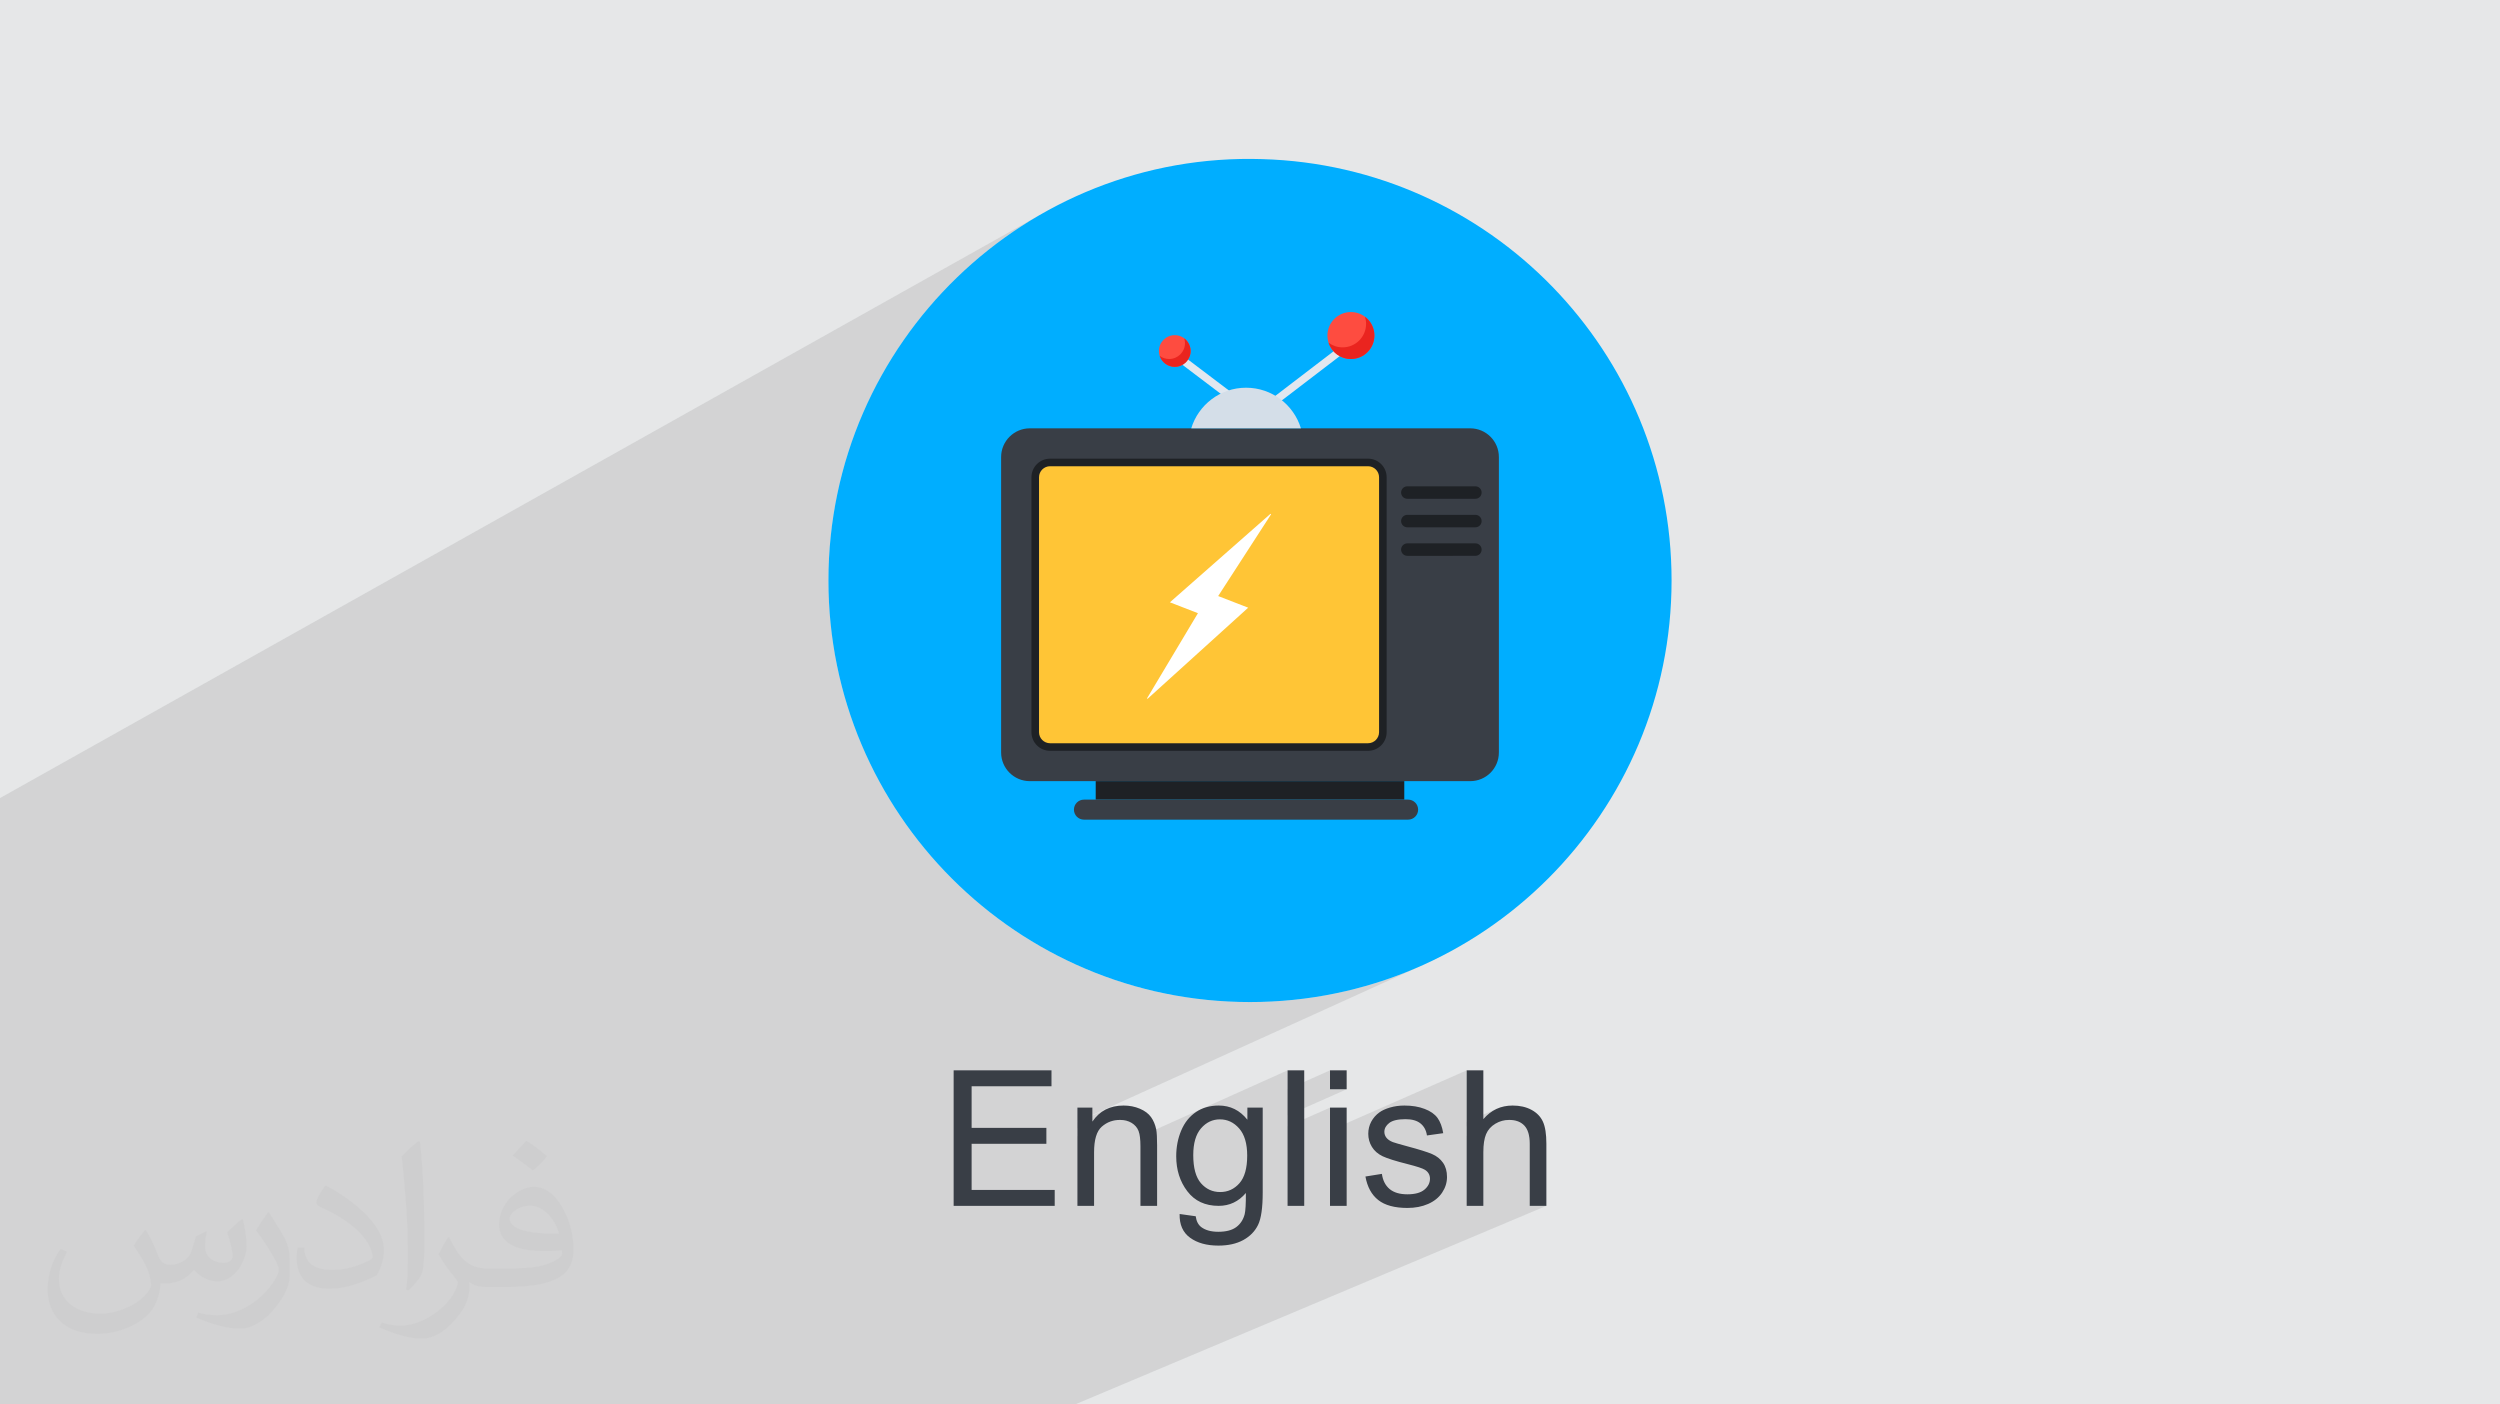
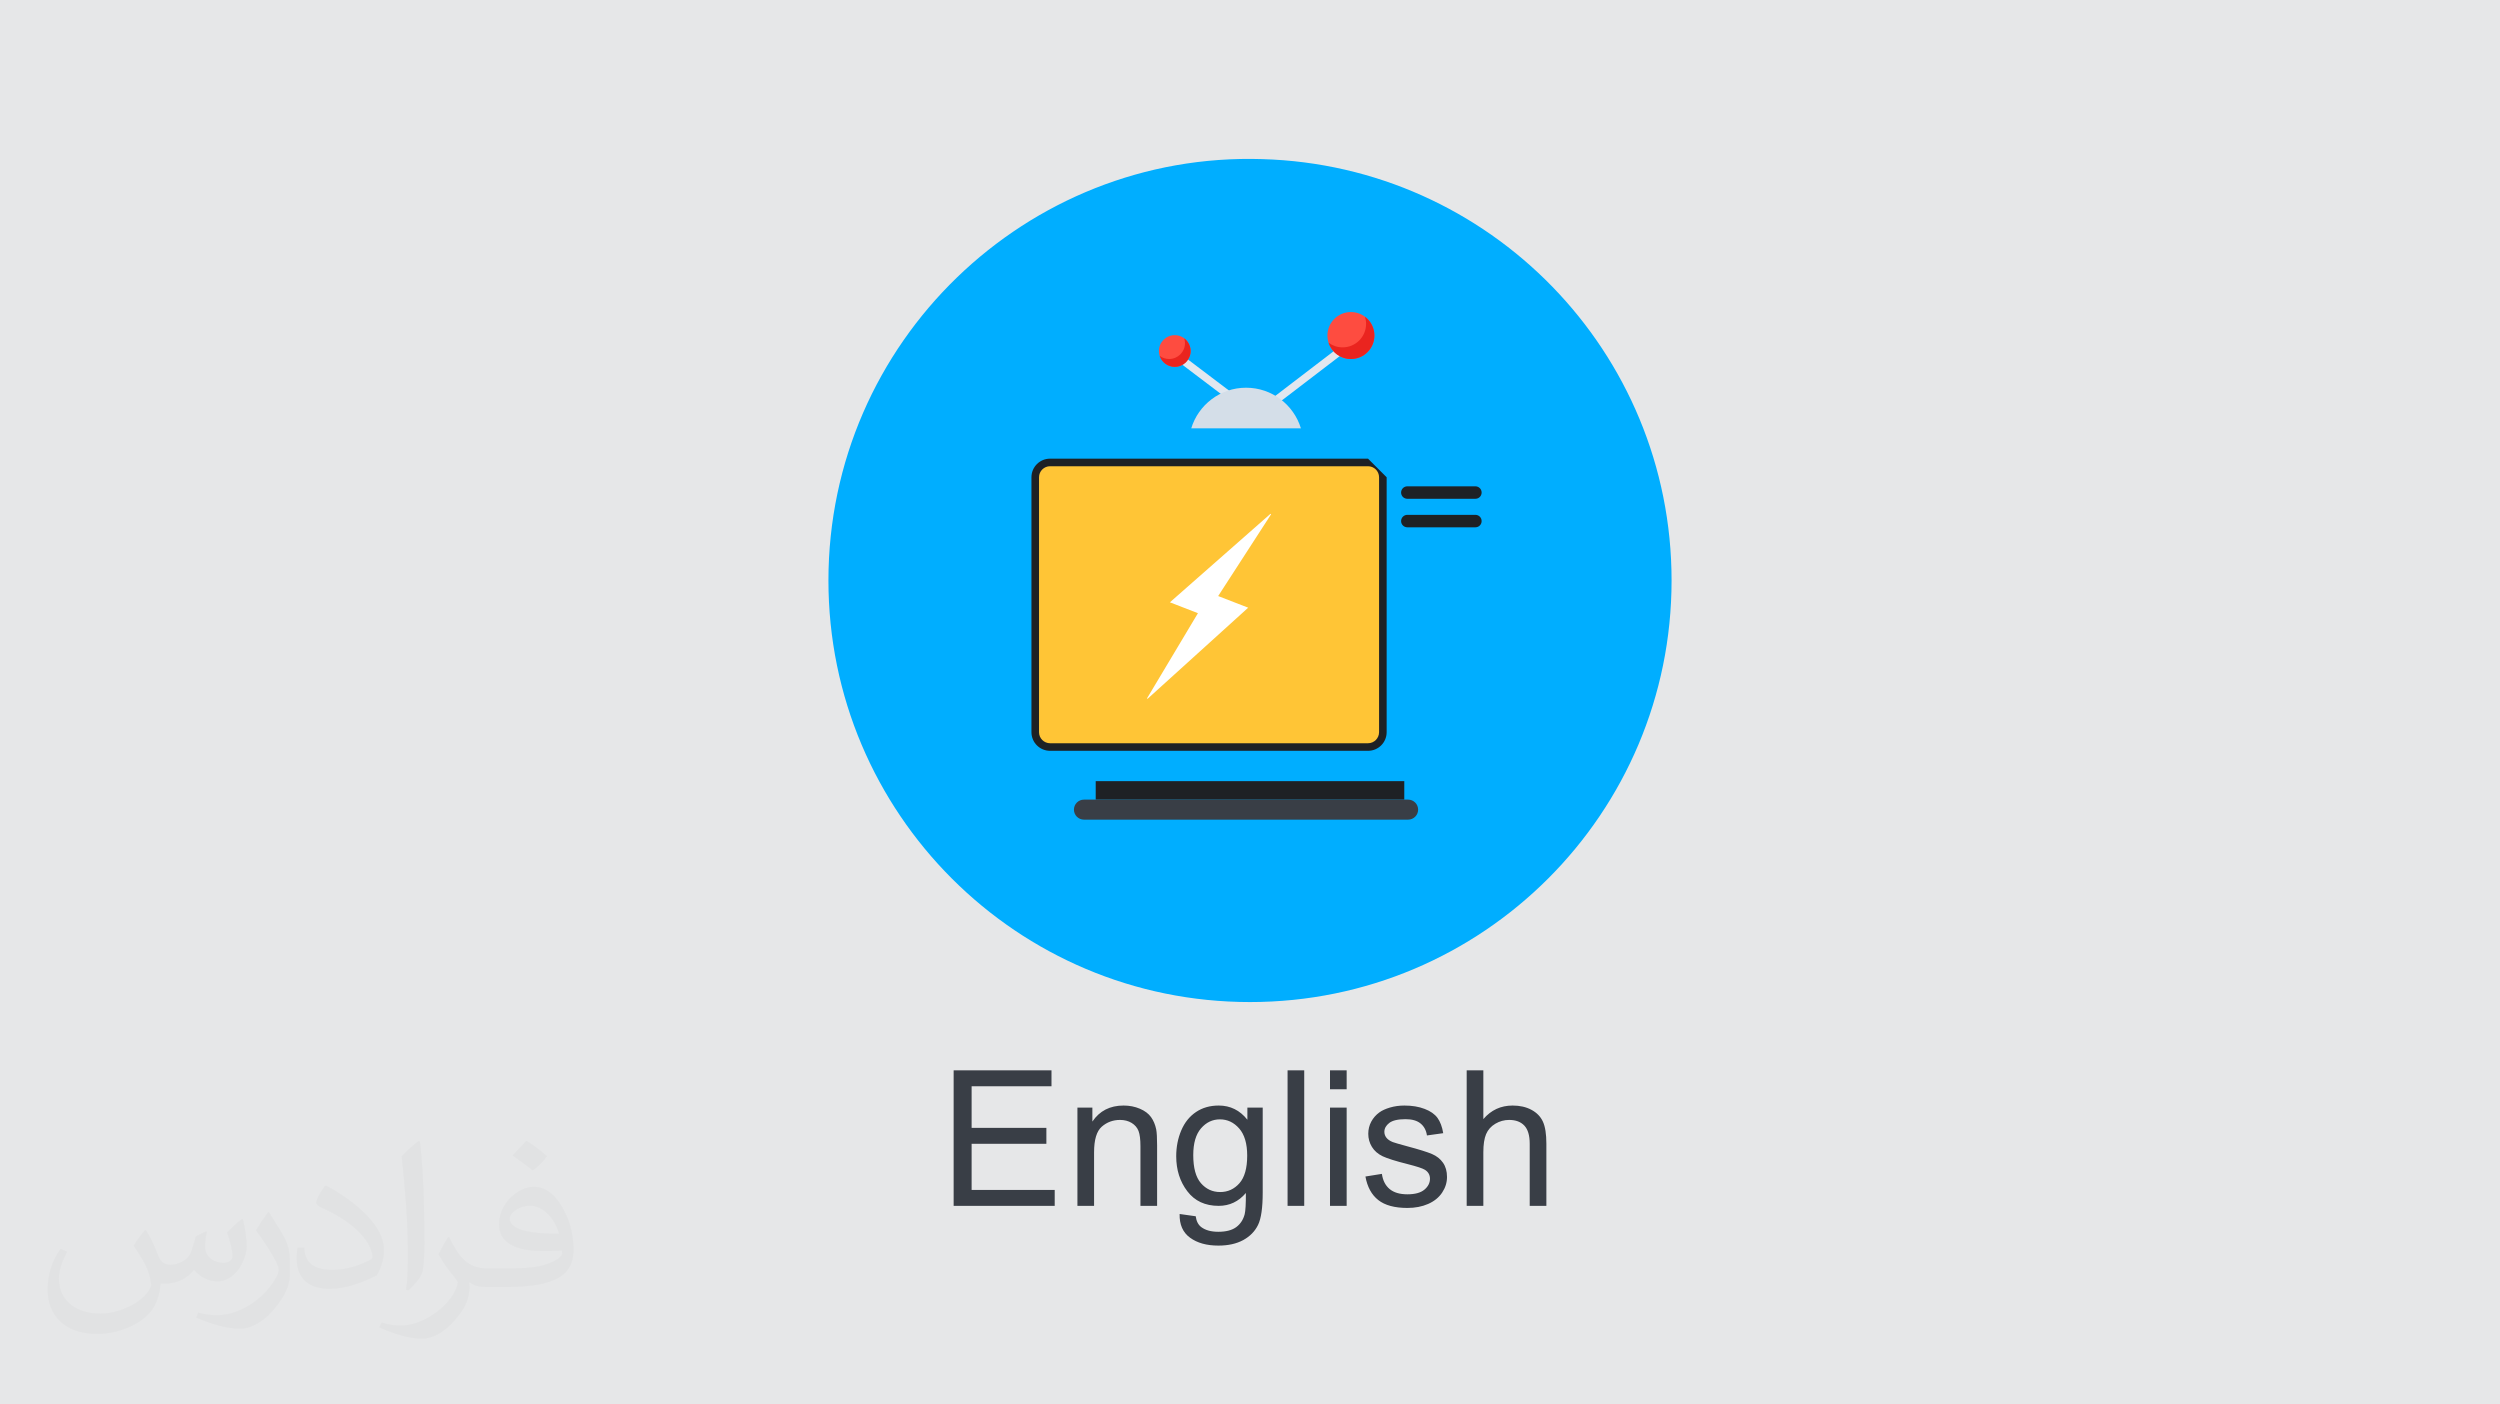
<svg xmlns="http://www.w3.org/2000/svg" xml:space="preserve" width="94.192mm" height="52.917mm" version="1.0" style="shape-rendering:geometricPrecision; text-rendering:geometricPrecision; image-rendering:optimizeQuality; fill-rule:evenodd; clip-rule:evenodd" viewBox="0 0 9404.92 5283.66">
  <defs>
    <style type="text/css">
   
    .fil3 {fill:#00AEFF;fill-rule:nonzero}
    .fil5 {fill:#1E2125;fill-rule:nonzero}
    .fil4 {fill:#393E46;fill-rule:nonzero}
    .fil10 {fill:#D4DEE8;fill-rule:nonzero}
    .fil7 {fill:#E1E7EF;fill-rule:nonzero}
    .fil9 {fill:#EA241F;fill-rule:nonzero}
    .fil8 {fill:#FE4C40;fill-rule:nonzero}
    .fil6 {fill:#FFC536;fill-rule:nonzero}
    .fil11 {fill:white;fill-rule:nonzero}
    .fil2 {fill:#373435;fill-opacity:0.031}
    .fil1 {fill:#2B2A29;fill-opacity:0.102}
    .fil0 {fill:#E6E7E8}
   
  </style>
  </defs>
  <g id="Layer_x0020_1">
    <polygon class="fil0" points="-0,0 9404.92,0 9404.92,5283.66 -0,5283.66 " />
-     <polygon class="fil1" points="-0,3840.12 -0,3002.27 3908.72,810.34 3842.42,851.02 3778.29,894.83 3716.42,941.64 3656.93,991.39 3599.94,1043.94 3545.54,1099.22 3493.85,1157.09 3444.97,1217.48 3399.04,1280.27 3356.14,1345.35 3316.39,1412.65 3279.9,1482.04 3246.79,1553.41 3217.16,1626.68 3191.13,1701.72 3168.79,1778.46 3150.27,1856.78 3135.67,1936.57 3125.11,2017.74 3118.69,2100.18 3116.52,2183.78 3118.59,2265.4 3124.71,2345.95 3134.79,2425.33 3148.75,2503.43 3166.46,2580.16 3187.83,2655.42 3212.78,2729.12 3241.17,2801.14 3272.93,2871.39 3307.97,2939.77 3346.16,3006.19 3387.41,3070.53 3431.63,3132.71 3478.72,3192.62 3528.58,3250.16 3581.09,3305.24 3636.18,3357.75 3693.72,3407.59 3753.64,3454.67 3815.81,3498.88 3880.17,3540.13 3946.58,3578.32 4014.96,3613.34 4085.21,3645.09 4157.23,3673.49 4230.9,3698.42 4306.16,3719.79 4382.88,3737.49 4460.98,3751.44 4540.34,3761.53 4620.86,3767.65 4702.46,3769.71 4784.08,3767.65 4864.63,3761.53 4944.01,3751.44 5022.11,3737.49 5098.84,3719.79 5174.1,3698.42 5247.8,3673.49 5319.82,3645.09 5390.07,3613.34 4053.21,4220.03 4053.21,4221.96 4166.59,4170.52 4159.11,4174.05 4151.91,4178.05 4145,4182.53 4138.37,4187.47 4132.02,4192.88 4125.96,4198.77 4120.18,4205.14 4114.68,4211.97 4109.47,4219.28 4053.21,4244.77 4053.21,4274.95 4168.09,4223.01 4176.53,4219.44 4185.29,4216.67 4194.4,4214.68 4203.86,4213.5 4213.65,4213.1 4219.78,4213.28 4225.73,4213.81 4231.48,4214.7 4237.03,4215.94 4242.38,4217.52 4247.53,4219.46 4252.47,4221.75 4257.2,4224.38 4261.66,4227.35 4265.77,4230.55 4269.54,4233.97 4272.94,4237.64 4276.01,4241.54 4278.72,4245.67 4281.08,4250.04 4283.08,4254.64 4284.78,4259.66 4286.26,4265.29 4287.5,4271.54 4288.16,4275.97 4843.8,4026.55 4843.8,4097.86 5003.4,4026.55 5003.4,4097.76 5066.06,4097.76 4843.8,4196.4 4843.8,4237.45 5003.4,4166.82 5003.4,4252.8 5517.6,4026.55 5517.6,4220.37 5629.58,4171.73 5622.79,4175.12 5616.18,4178.9 5609.74,4183.09 5603.49,4187.68 5597.42,4192.66 5591.51,4198.04 5585.8,4203.83 5580.26,4210.02 5517.6,4237.21 5517.6,4273.17 5637.74,4221.17 5644.1,4218.69 5650.54,4216.68 5657.09,4215.11 5663.74,4213.99 5670.49,4213.32 5677.33,4213.1 5686.32,4213.43 5694.78,4214.44 5702.71,4216.11 5710.12,4218.44 5716.99,4221.45 5723.36,4225.12 5729.2,4229.47 5734.53,4234.47 5739.24,4240.21 5743.33,4246.75 5746.8,4254.09 5749.65,4262.23 5751.85,4271.15 5753.43,4280.88 5754.38,4291.39 5754.7,4302.71 5754.7,4536.36 5817.36,4536.36 4043.79,5283.66 3984.36,5283.66 3818.91,5283.66 3759.48,5283.66 3605.87,5283.66 3479.55,5283.66 3331.23,5283.66 3271.79,5283.66 3246.33,5283.66 3182.68,5283.66 3179.84,5283.66 3156.52,5283.66 3120.42,5283.66 3116.53,5283.66 3105.45,5283.66 3078.5,5283.66 3069.44,5283.66 3039.8,5283.66 2901.6,5283.66 2866.57,5283.66 2804.52,5283.66 2801.57,5283.66 2787.15,5283.66 2684.47,5283.66 2660.58,5283.66 2654.89,5283.66 2595.47,5283.66 2479.85,5283.66 2430.02,5283.66 2393.88,5283.66 2370.59,5283.66 2336.18,5283.66 2289.56,5283.66 2287.07,5283.66 2192.4,5283.66 2189.46,5283.66 2169.88,5283.66 2043.3,5283.66 2043.23,5283.66 1928.94,5283.66 1822.23,5283.66 1770.77,5283.66 1760.18,5283.66 1713.45,5283.66 1709.5,5283.66 1601.06,5283.66 1508.25,5283.66 1400.5,5283.66 1348.83,5283.66 1072.43,5283.66 892.23,5283.66 -0,5283.66 " />
    <path class="fil2" d="M548.54 4627.69c17.95,27.21 29.6,53.36 40.96,82.43 8.45,16.91 12.93,48.09 52.57,48.09 11.61,0 28.28,-3.42 43.06,-11.61 16.63,-8.73 29.32,-21.94 35.94,-42l15.85 -53.36 38.57 -19.02 2.64 2.64c-5.27,20.09 -6.59,39.36 -6.59,54.43 0,44.63 38.57,61.56 69.22,61.56 17.95,0 34.09,-8.73 34.09,-25.11 0,-21.13 -8.98,-57.06 -20.62,-89.29 17.95,-17.95 35.94,-35.94 56.53,-50.47l3.17 1.6c8.98,38.04 14,75.56 14,100.66 0,24.57 -10.83,51.79 -19.81,69.49 -18.49,34.87 -51.25,62.62 -90.87,62.62 -30.1,0 -63.65,-15.07 -86.66,-43.06l-1.32 0c-21.66,26.96 -55.22,51.25 -108.86,51.25l-16.63 0c-2.64,35.41 -10.29,60.49 -21.94,82.95 -31.95,62.34 -126.81,106.47 -216.1,106.47 -124.17,0 -186.51,-71.59 -186.51,-166.96 0,-58.91 19.27,-113.6 48.88,-152.42l24.29 10.04c-18.49,35.41 -30.91,68.68 -30.91,101.45 0,89.29 72.66,131.83 156.4,131.83 77.68,0 173.83,-49.41 191.28,-106.72 -6.59,-62.62 -30.1,-91.93 -66.04,-148.99 10.83,-19.02 24.83,-38.04 42.28,-58.38l3.17 0 0 0 0 0 -0.02 -0.09zm1432.13 -336.04c26.15,16.39 51.79,35.66 76.87,57.85 -14,19.81 -31.45,37.79 -53.11,53.64 -25.11,-20.34 -50.19,-37.79 -75.84,-56.27 17.42,-19.55 34.62,-38.29 52.04,-55.22l0 0 0 0 0 0 0 0 0 0 0.03 0zm13.47 244.11c-42.28,0 -76.87,27.75 -76.87,48.34 0,44.13 84.53,57.85 185.72,57.31 -12.68,-51.79 -57.06,-105.68 -108.86,-105.68l0.01 0.03zm-94.86 236.19c54.96,0 103.04,-1.6 139.74,-10.83 40.96,-10.29 75.56,-30.91 75.56,-45.17 0,-3.7 0,-8.19 -1.32,-11.89 -22.98,2.11 -49.41,2.11 -72.38,2.11 -74.49,0 -131.55,-16.91 -154.02,-58.66 -5.55,-11.61 -9.51,-24.57 -9.51,-39.36 0,-40.43 17.42,-79.79 48.09,-107 25.61,-22.45 53.89,-36.44 82.67,-36.44 52.04,0 93.51,41.75 122.57,107.54 15.85,35.94 26.68,77.4 26.68,129.72 0,34.87 -9.51,64.19 -31.17,85.85 -40.43,39.11 -114.92,53.89 -229.04,53.89l-51.79 0 0 0 -13.47 0c-28.28,0 -48.62,-5.02 -64.72,-17.42l-2.64 0c0.79,6.59 1.32,12.93 1.32,19.02 0,25.61 -8.45,58.38 -25.61,84.53 -50.72,75.3 -105.68,108.04 -153.24,108.04 -48.09,0 -107,-18.49 -160.11,-42.54l9.51 -18.49c17.17,7.13 40.96,11.89 73.7,11.89 85.85,0 198.66,-82.43 212.66,-163 -3.17,-6.59 -8.98,-15.32 -17.17,-24.57 -25.11,-29.85 -40.96,-54.68 -55.75,-80.83 12.68,-25.11 24.29,-45.17 35.13,-63.4l4.49 -0.53c36.72,74.77 69.99,117.55 144.23,117.55l11.61 0 0 0 53.89 0 0 0 0 0 0 0 0 0 0 0 0.09 0.01zm-371.98 79c6.34,-34.34 6.87,-72.91 6.87,-108.86l0 -53.36c0,-99.6 -12.68,-244.36 -22.98,-338.68 17.95,-19.27 43.06,-42 62.87,-57.31l5.81 1.6c13.47,118.62 16.63,256 16.63,383.06 0,33.3 -1.32,65.79 -4.49,89.55 -1.85,30.1 -19.27,52.83 -56.53,87.7l-8.19 -3.7zm-382.8 -157.19c1.85,46.77 24.83,83.49 105.15,83.49 49.93,0 92.19,-12.93 138.96,-35.13 8.45,-3.7 12.93,-8.73 12.93,-12.93 0,-29.32 -22.45,-68.15 -60.23,-103.55 -36.72,-33.3 -85.34,-62.62 -130.76,-82.18 -15.6,-6.59 -20.62,-13.47 -20.62,-20.09 0,-13.47 17.95,-41.75 32.77,-62.09l5.02 -0.53c52.04,27.21 110.17,67.64 153.24,112.53 39.11,41.47 63.4,83.49 63.4,129.19 0,33.81 -10.29,65.51 -26.96,95.11 -57.06,28.79 -117.83,50.72 -178.06,50.72 -73.17,0 -123.1,-34.34 -123.1,-114.92 0,-8.73 0,-22.19 3.17,-39.64l25.11 0 0 0 0 0 0 0 0 0 0 0 -0.02 0zm-132.37 -132.9l45.45 73.45c16.63,27.21 32.23,56.81 32.23,103.55l0 59.7c0,48.34 -30.91,100.13 -80.83,151.38 -39.11,34.62 -73.7,49.41 -105.68,49.41 -47.55,0 -101.98,-14.79 -164.85,-41.75l7.13 -18.49c19.81,5.27 42.79,9.77 71.06,9.77 90.36,-0.53 182.8,-66.57 225.08,-147.15 5.02,-9.26 6.87,-17.95 6.87,-24.04 0,-9.26 -5.02,-19.55 -8.98,-28.79 -22.98,-43.31 -48.62,-82.95 -76.87,-119.68 14.79,-23.25 29.6,-45.7 45.7,-67.9l3.7 0.53 0 0 0 0 0 0 0 0 0 0 -0.02 0.01z" />
    <g id="_2305183955520">
      <g id="_353">
        <g>
          <g>
            <g>
              <g>
                <path class="fil3" d="M3116.53 2183.79c0,-897.68 745.02,-1613.5 1632.27,-1585.2 854.68,24.54 1539.6,724.82 1539.6,1585.2 0,875.97 -709.96,1585.93 -1585.93,1585.93 -875.73,0 -1585.94,-709.96 -1585.94,-1585.93l0 0z" />
              </g>
            </g>
          </g>
          <g>
            <g>
              <g>
                <g>
                  <g>
-                     <path class="fil4" d="M5638.74 1719.16l0 1111.67c0,59.61 -48.2,107.81 -107.81,107.81l-1656.94 0c-59.32,0 -107.81,-48.2 -107.81,-107.81l0 -1111.67c0,-59.32 48.49,-107.8 107.81,-107.8l1656.94 0c59.61,0 107.81,48.48 107.81,107.8l0 0z" />
-                   </g>
+                     </g>
                  <g>
-                     <path class="fil5" d="M5146.46 1725.44l-1196.13 0c-38.7,0 -70.07,31.37 -70.07,70.06l0 958.98c0,38.7 31.37,70.07 70.07,70.07l1196.13 0c38.7,0 70.07,-31.37 70.07,-70.07l0 -958.98c0,-38.69 -31.37,-70.06 -70.07,-70.06z" />
+                     <path class="fil5" d="M5146.46 1725.44l-1196.13 0c-38.7,0 -70.07,31.37 -70.07,70.06l0 958.98c0,38.7 31.37,70.07 70.07,70.07l1196.13 0c38.7,0 70.07,-31.37 70.07,-70.07l0 -958.98z" />
                  </g>
                </g>
                <g>
                  <path class="fil6" d="M3950.33 2796.04c-22.93,0 -41.56,-18.65 -41.56,-41.56l0 -958.98c0,-22.91 18.63,-41.56 41.56,-41.56l1196.12 0.01c22.93,0 41.56,18.64 41.56,41.55l0 958.98c0,22.91 -18.63,41.56 -41.56,41.56l-1196.12 0z" />
                </g>
              </g>
              <g>
                <g>
                  <polygon class="fil7" points="4724.27,1581.28 4385.66,1325.08 4402.87,1302.33 4724.16,1545.44 5094.37,1262.24 5111.69,1284.88 " />
                </g>
              </g>
              <g>
                <g>
                  <circle class="fil8" cx="4419.38" cy="1320.44" r="59.57" />
                </g>
                <g>
                  <path class="fil9" d="M4478.97 1320.51c0,32.81 -26.73,59.54 -59.54,59.54 -26.57,0 -49.15,-17.37 -56.86,-41.43 9.94,7.43 22.28,11.88 35.64,11.88 32.96,0 59.68,-26.58 59.68,-59.54 0,-6.38 -1.04,-12.47 -2.82,-18.11 14.55,10.84 23.9,28.07 23.9,47.66l0 0z" />
                </g>
              </g>
              <g>
                <g>
                  <circle class="fil8" cx="5082.07" cy="1262.23" r="88.32" />
                </g>
                <g>
                  <path class="fil9" d="M5170.41 1262.32c0,48.65 -39.62,88.26 -88.26,88.26 -39.39,0 -72.85,-25.75 -84.29,-61.41 14.75,11 33.01,17.61 52.82,17.61 48.86,0 88.48,-39.4 88.48,-88.26 0,-9.47 -1.54,-18.49 -4.18,-26.86 21.57,16.08 35.44,41.61 35.44,70.65l0 0z" />
                </g>
              </g>
            </g>
            <g>
              <path class="fil10" d="M4893.97 1611.36c-26.91,-88.44 -109.04,-152.8 -206.28,-152.8 -97.22,0 -179.36,64.36 -206.26,152.8l412.54 0z" />
            </g>
          </g>
          <g>
            <g>
              <path class="fil5" d="M5573.85 1853.06c0,12.95 -10.42,23.38 -23.55,23.38l-255.87 0c-12.96,0 -23.55,-10.43 -23.55,-23.38 0,-13.12 10.59,-23.55 23.55,-23.55l255.87 0c13.13,0 23.55,10.43 23.55,23.55l0 0z" />
            </g>
            <g>
              <path class="fil5" d="M5573.85 1960.35c0,12.96 -10.42,23.38 -23.55,23.38l-255.87 0c-12.96,0 -23.55,-10.42 -23.55,-23.38 0,-13.12 10.59,-23.55 23.55,-23.55l255.87 0c13.13,0 23.55,10.43 23.55,23.55z" />
            </g>
            <g>
-               <path class="fil5" d="M5573.85 2067.65c0,12.95 -10.42,23.37 -23.55,23.37l-255.87 0.01c-12.96,0 -23.55,-10.43 -23.55,-23.38 0,-13.12 10.59,-23.55 23.55,-23.55l255.87 -0.01c13.13,0 23.55,10.43 23.55,23.56z" />
-             </g>
+               </g>
          </g>
          <g>
            <polygon class="fil5" points="4122.01,2938.63 5282.89,2938.63 5282.89,3008.17 4122.01,3008.17 " />
          </g>
          <g>
            <path class="fil4" d="M5297.29 3083.48l-1219.51 0c-20.8,0 -37.66,-16.85 -37.66,-37.66l0 0c0,-20.8 16.86,-37.65 37.66,-37.65l1219.51 0c20.8,0 37.66,16.85 37.66,37.65l0 0c0,20.81 -16.86,37.66 -37.66,37.66z" />
          </g>
        </g>
        <g>
          <g>
            <path class="fil11" d="M4506.59 2306.78l-105.45 -40.91c127.54,-112.24 252.98,-222.57 378.36,-332.94 0.77,0.59 1.52,1.23 2.3,1.82 -66.29,102.33 -132.52,204.68 -199.08,307.54l112.91 43.79c-126.82,114.81 -252.72,228.9 -378.66,342.9 -0.62,-0.6 -1.33,-1.16 -1.98,-1.7 63.51,-106.26 127.04,-212.52 191.6,-320.51l0 0z" />
          </g>
        </g>
      </g>
      <path class="fil4" d="M3587.56 4536.37l0 -509.81 368.12 0 0 59.81 -300.48 0 0 156.64 281.24 0 0 59.81 -281.24 0 0 173.74 312.58 0 0 59.81 -380.22 0zm465.67 0l0 -369.54 56.25 0 0 52.46c27.05,-40.24 66.21,-60.29 117.36,-60.29 22.31,0 42.72,4.03 61.35,11.99 18.63,7.94 32.64,18.5 41.89,31.44 9.26,12.93 15.79,28.37 19.47,46.16 2.26,11.63 3.43,31.92 3.43,60.88l0 226.9 -62.66 0 0 -224.52c0,-25.51 -2.38,-44.62 -7.24,-57.2 -4.86,-12.58 -13.53,-22.67 -25.87,-30.25 -12.34,-7.48 -26.94,-11.28 -43.55,-11.28 -26.58,0 -49.49,8.43 -68.83,25.4 -19.34,16.85 -28.96,49.01 -28.96,96.23l0 201.62 -62.66 0zm384.49 30.62l60.52 8.54c2.5,18.75 9.62,32.4 21.25,41.06 15.54,11.51 36.78,17.32 63.72,17.32 28.96,0 51.38,-5.81 67.16,-17.32 15.79,-11.51 26.47,-27.77 32.04,-48.53 3.21,-12.7 4.75,-39.4 4.52,-80.11 -27.42,32.28 -61.48,48.42 -102.3,48.42 -50.79,0 -90.19,-18.27 -117.96,-54.94 -27.89,-36.55 -41.78,-80.47 -41.78,-131.61 0,-35.25 6.41,-67.76 19.11,-97.54 12.7,-29.79 31.2,-52.69 55.42,-68.96 24.21,-16.26 52.69,-24.32 85.44,-24.32 43.55,0 79.52,17.8 107.76,53.41l0 -45.58 57.67 0 0 319.11c0,57.55 -5.81,98.26 -17.56,122.22 -11.62,23.97 -30.26,42.95 -55.54,56.85 -25.39,13.88 -56.6,20.88 -93.63,20.88 -44.02,0 -79.52,-9.85 -106.57,-29.67 -27.17,-19.7 -40.23,-49.49 -39.28,-89.23zm51.26 -221.68c0,48.3 9.62,83.54 28.84,105.74 19.34,22.19 43.43,33.34 72.39,33.34 28.84,0 52.93,-11.03 72.51,-33.11 19.46,-22.07 29.19,-56.72 29.19,-103.95 0,-45.09 -10.08,-79.15 -30.13,-102.06 -20.06,-22.9 -44.26,-34.3 -72.51,-34.3 -27.89,0 -51.5,11.28 -71.08,33.83 -19.46,22.55 -29.2,56.01 -29.2,100.51zm354.83 191.06l0 -509.81 62.65 0 0 509.81 -62.65 0zm159.6 -438.61l0 -71.2 62.67 0 0 71.2 -62.67 0zm0 438.61l0 -369.54 62.67 0 0 369.54 -62.67 0zm133.27 -110.36l61.95 -9.97c3.44,24.81 13.17,43.79 29.08,57.09 15.9,13.17 38.21,19.81 66.69,19.81 28.84,0 50.19,-5.81 64.2,-17.56 13.89,-11.63 20.89,-25.39 20.89,-41.18 0,-14.12 -6.29,-25.27 -18.75,-33.35 -8.79,-5.57 -30.14,-12.58 -64.08,-21.24 -45.8,-11.51 -77.49,-21.48 -95.3,-29.9 -17.67,-8.55 -31.09,-20.18 -40.22,-35.13 -9.15,-14.84 -13.77,-31.32 -13.77,-49.37 0,-16.5 3.79,-31.69 11.27,-45.69 7.59,-14 17.8,-25.63 30.73,-34.88 9.73,-7.13 23.03,-13.18 39.75,-18.17 16.85,-4.97 34.78,-7.47 54,-7.47 28.96,0 54.36,4.15 76.18,12.58 21.96,8.31 38.09,19.7 48.54,33.94 10.32,14.36 17.56,33.46 21.48,57.43l-61.24 8.55c-2.73,-19.22 -10.79,-34.3 -24.08,-45.09 -13.29,-10.8 -32.04,-16.14 -56.36,-16.14 -28.61,0 -49.14,4.74 -61.36,14.24 -12.22,9.49 -18.39,20.64 -18.39,33.34 0,8.08 2.5,15.44 7.59,21.96 5.1,6.64 13.06,12.22 23.97,16.61 6.29,2.37 24.57,7.71 55.19,16.02 44.14,11.75 75,21.48 92.56,28.96 17.56,7.48 31.33,18.51 41.3,32.75 10.08,14.36 15.07,32.16 15.07,53.52 0,20.78 -6.05,40.35 -18.27,58.74 -12.22,18.39 -29.78,32.64 -52.68,42.73 -23.03,10.09 -49.02,15.07 -77.97,15.07 -47.94,0 -84.61,-9.96 -109.77,-29.78 -25.15,-19.93 -41.18,-49.37 -48.18,-88.41zm380.93 110.36l0 -509.81 62.67 0 0 183.46c29.07,-34.06 65.73,-51.02 110.12,-51.02 27.17,0 50.78,5.33 70.95,16.15 20.06,10.79 34.43,25.63 43.08,44.61 8.67,18.98 12.94,46.64 12.94,82.71l0 233.9 -62.67 0 0 -233.66c0,-31.21 -6.76,-54 -20.17,-68.24 -13.53,-14.24 -32.52,-21.37 -57.19,-21.37 -18.4,0 -35.73,4.75 -51.98,14.37 -16.26,9.62 -27.77,22.67 -34.78,39.15 -6.88,16.39 -10.31,39.05 -10.31,68.01l0 201.73 -62.67 0z" />
    </g>
  </g>
</svg>